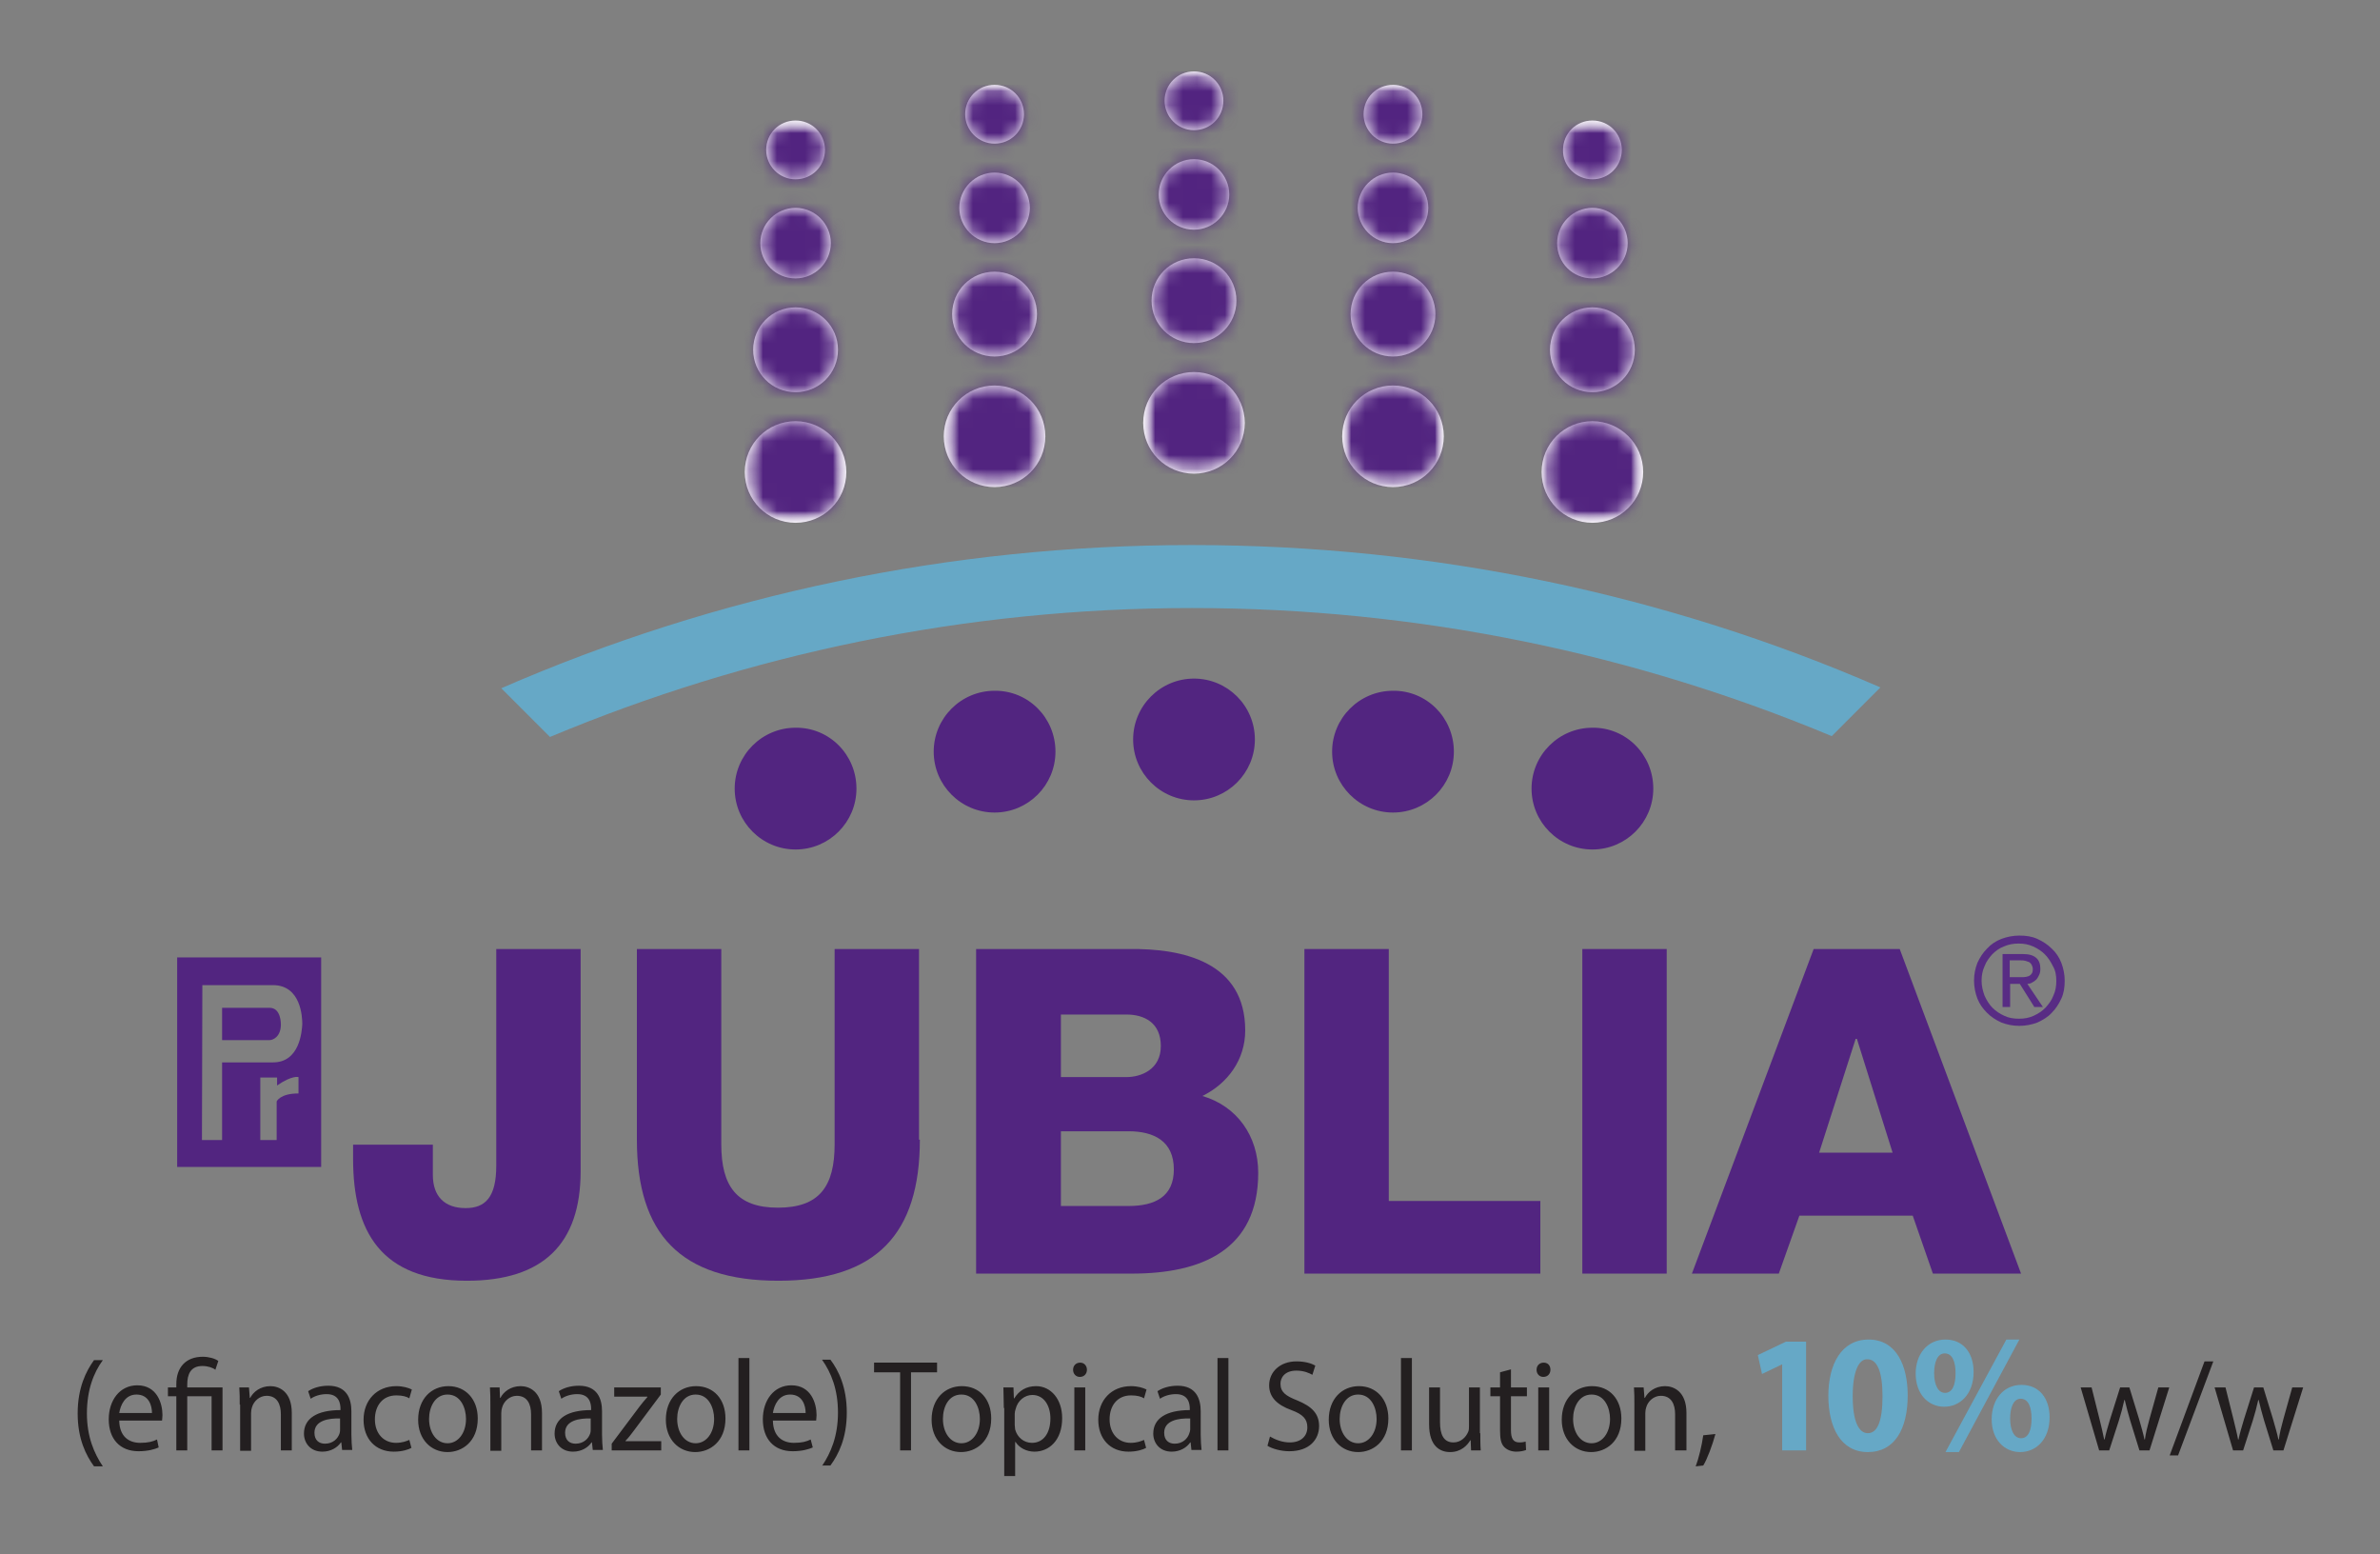
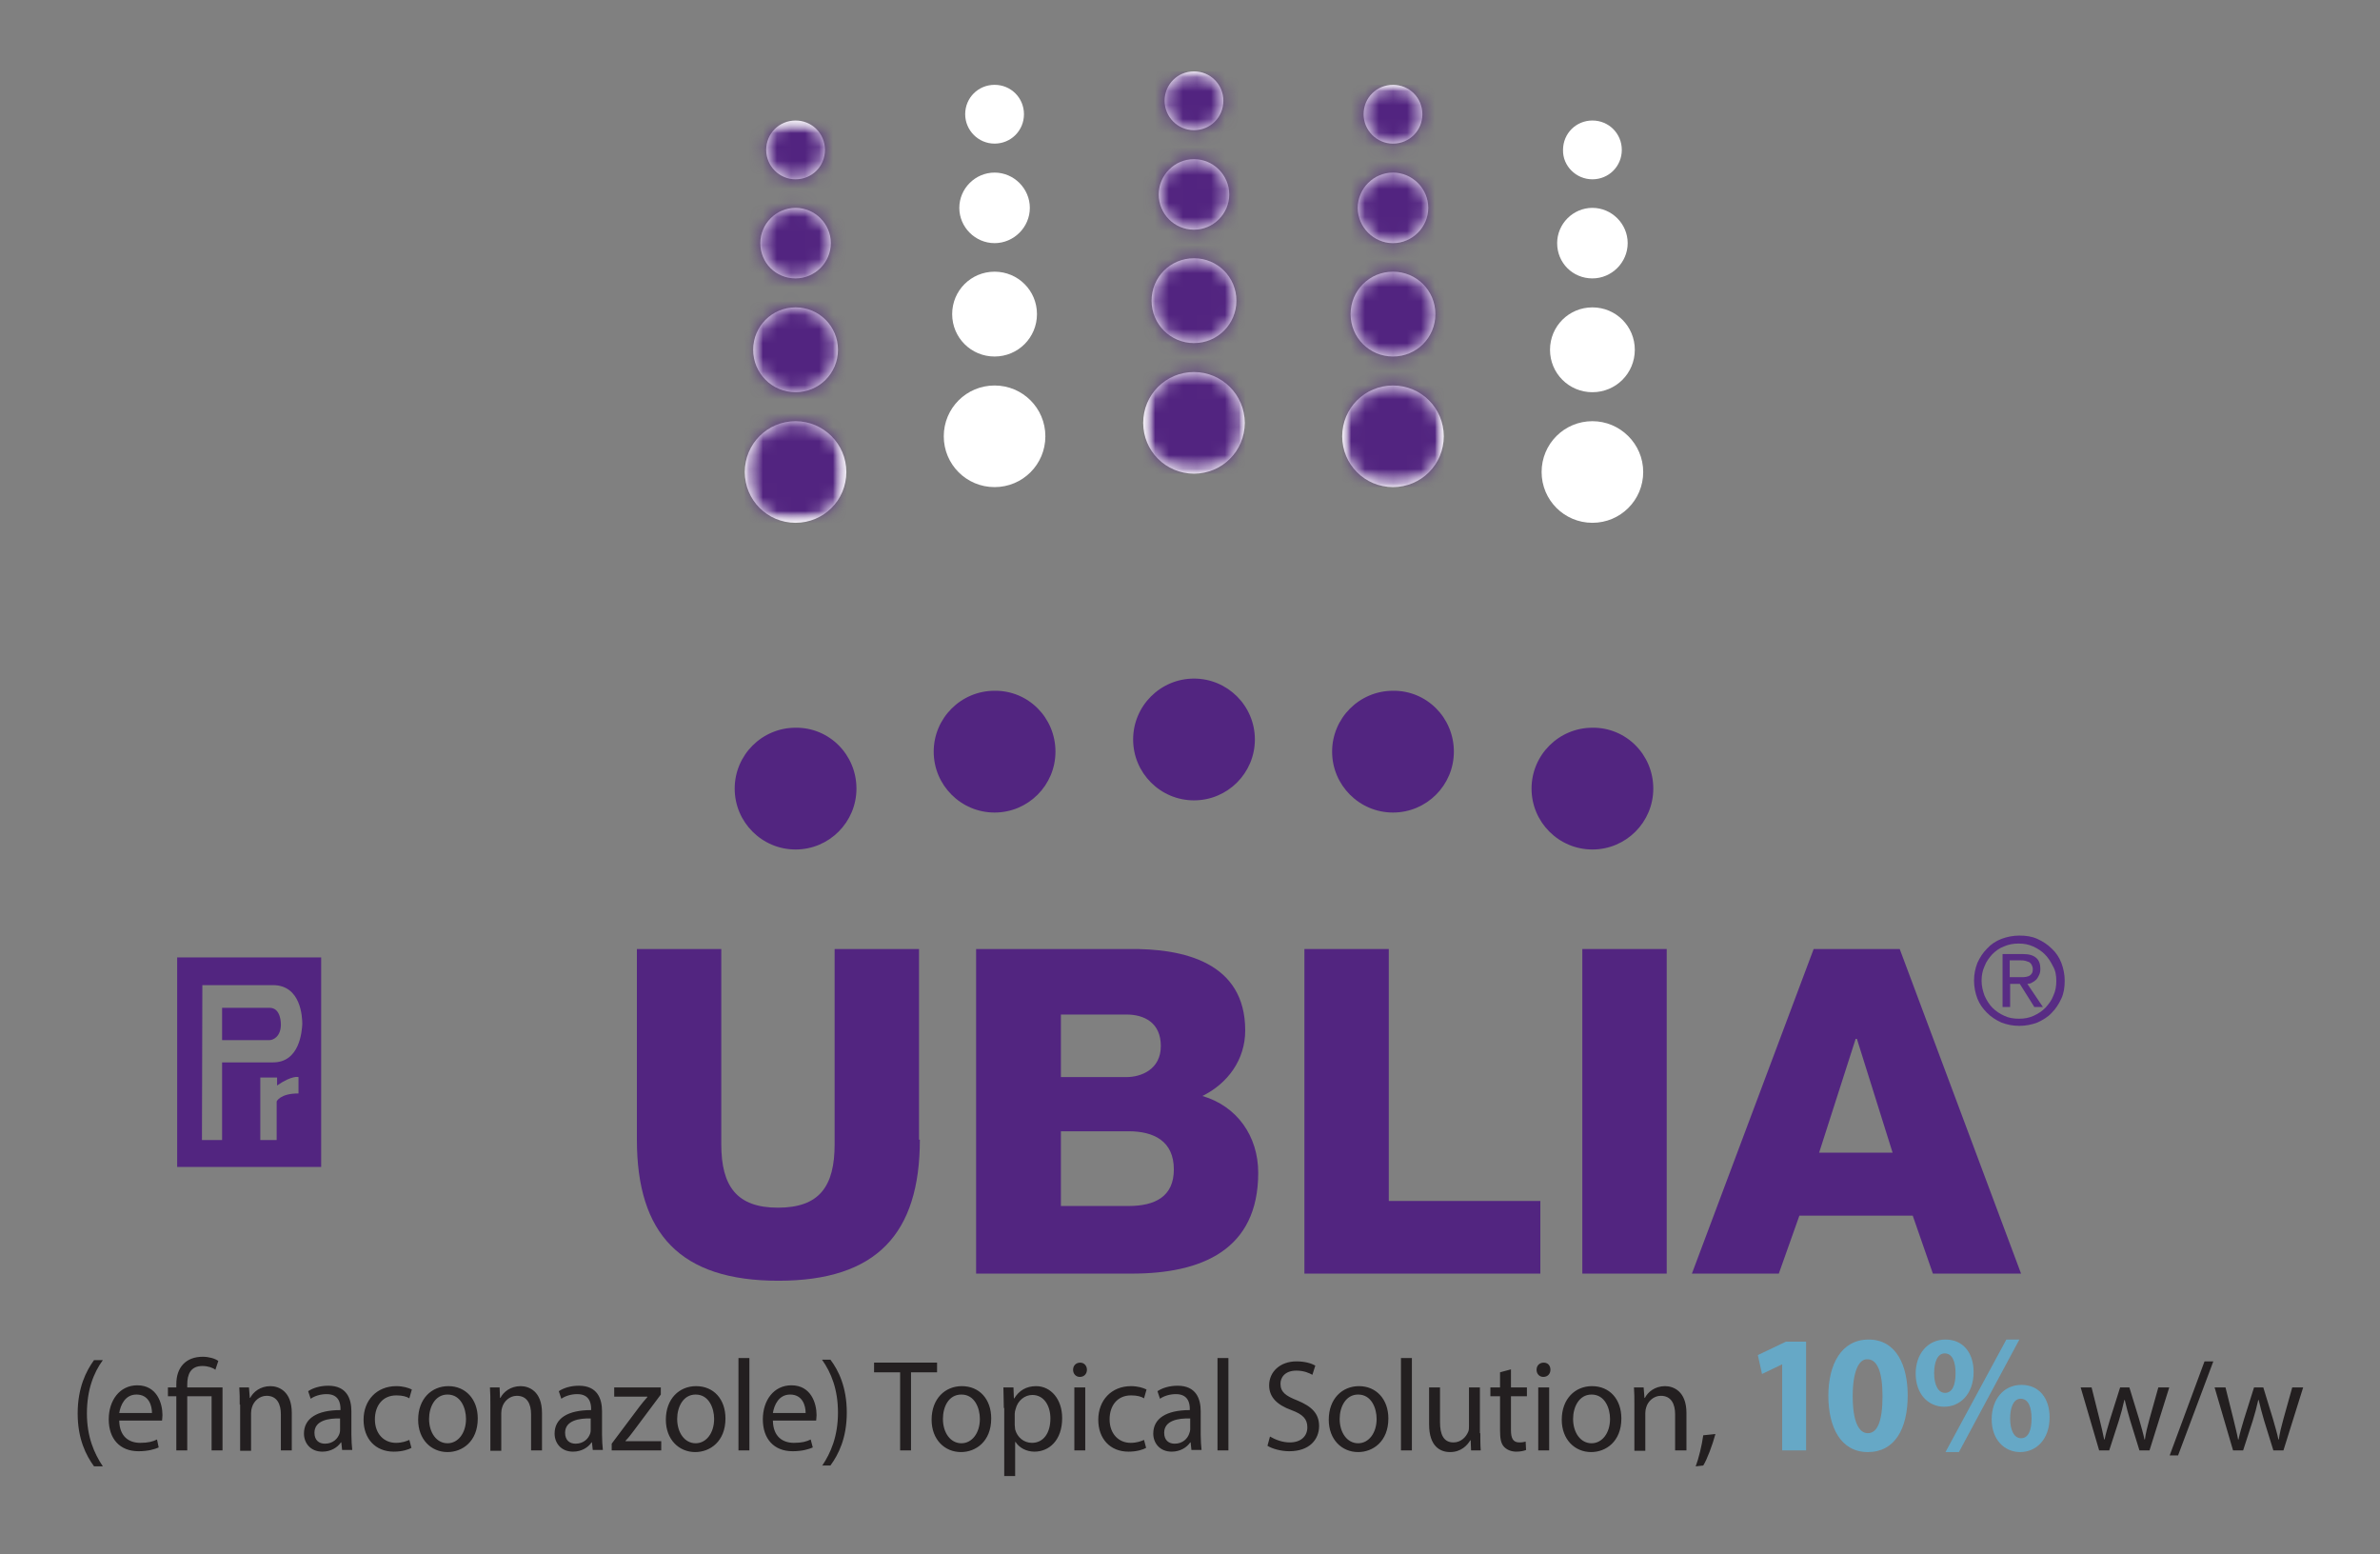
<svg xmlns="http://www.w3.org/2000/svg" width="170" height="111" viewBox="0 0 170 111" fill="none">
  <rect x="0" y="0" width="170" height="111" fill="#808080" stroke="none" />
  <path d="M147.239 68.762C147.089 68.372 146.85 68.012 146.55 67.742C146.25 67.442 145.92 67.232 145.53 67.052C145.14 66.873 144.72 66.812 144.241 66.812C143.791 66.812 143.341 66.903 142.951 67.052C142.561 67.202 142.201 67.442 141.932 67.742C141.632 68.042 141.422 68.372 141.242 68.762C141.092 69.151 141.002 69.571 141.002 70.021C141.002 70.471 141.092 70.921 141.242 71.311C141.392 71.701 141.632 72.03 141.932 72.33C142.231 72.63 142.561 72.84 142.951 73.02C143.341 73.17 143.761 73.26 144.241 73.26C144.69 73.26 145.14 73.17 145.53 73.02C145.92 72.84 146.28 72.63 146.55 72.33C146.85 72.03 147.059 71.701 147.239 71.311C147.419 70.921 147.479 70.501 147.479 70.021C147.479 69.601 147.389 69.151 147.239 68.762ZM146.88 70.051C146.88 70.441 146.82 70.771 146.67 71.101C146.55 71.431 146.34 71.701 146.1 71.97C145.86 72.21 145.59 72.39 145.26 72.54C144.93 72.69 144.6 72.75 144.211 72.75C143.821 72.75 143.461 72.69 143.161 72.54C142.831 72.39 142.561 72.21 142.321 71.97C142.082 71.731 141.902 71.431 141.752 71.101C141.632 70.771 141.542 70.411 141.542 70.051C141.542 69.661 141.602 69.332 141.752 69.002C141.872 68.672 142.082 68.402 142.291 68.162C142.531 67.922 142.801 67.712 143.131 67.592C143.461 67.442 143.821 67.382 144.181 67.382C144.57 67.382 144.9 67.442 145.23 67.592C145.56 67.742 145.83 67.922 146.07 68.162C146.31 68.402 146.49 68.702 146.64 69.002C146.82 69.302 146.88 69.661 146.88 70.051Z" fill="#582C84" />
  <path d="M145.14 70.171C145.26 70.111 145.35 70.051 145.44 69.961C145.53 69.871 145.59 69.751 145.65 69.631C145.71 69.511 145.74 69.361 145.74 69.181C145.74 68.852 145.65 68.582 145.44 68.402C145.23 68.222 144.93 68.132 144.51 68.132H143.041V71.91H143.581V70.261H144.271L145.29 71.88V71.91H145.92L144.81 70.261C144.93 70.261 145.05 70.231 145.14 70.171ZM145.2 69.211C145.2 69.361 145.17 69.481 145.11 69.541C145.05 69.631 144.96 69.691 144.87 69.721C144.78 69.751 144.66 69.781 144.54 69.781C144.42 69.781 144.271 69.781 144.121 69.781H143.551V68.582H144.33C144.45 68.582 144.54 68.582 144.66 68.612C144.75 68.642 144.84 68.672 144.93 68.702C145.02 68.762 145.08 68.822 145.11 68.882C145.17 69.001 145.2 69.091 145.2 69.211Z" fill="#582C84" />
  <path d="M56.827 19.882C58.206 19.882 59.346 18.742 59.346 17.363C59.346 15.983 58.206 14.844 56.827 14.844C55.447 14.844 54.308 15.983 54.308 17.363C54.308 18.772 55.417 19.882 56.827 19.882ZM56.827 12.805C57.996 12.805 58.926 11.875 58.926 10.706C58.926 9.536 57.996 8.606 56.827 8.606C55.657 8.606 54.728 9.536 54.728 10.706C54.728 11.845 55.657 12.805 56.827 12.805ZM56.827 28.009C58.506 28.009 59.855 26.659 59.855 24.98C59.855 23.3 58.506 21.951 56.827 21.951C55.147 21.951 53.798 23.3 53.798 24.98C53.798 26.659 55.147 28.009 56.827 28.009ZM56.827 30.078C54.818 30.078 53.198 31.697 53.198 33.706C53.198 35.715 54.818 37.335 56.827 37.335C58.836 37.335 60.455 35.715 60.455 33.706C60.455 31.697 58.806 30.078 56.827 30.078Z" fill="white" />
  <path d="M71.041 10.256C72.21 10.256 73.14 9.326 73.14 8.157C73.14 6.987 72.21 6.058 71.041 6.058C69.871 6.058 68.942 6.987 68.942 8.157C68.942 9.296 69.871 10.256 71.041 10.256ZM71.041 17.363C72.42 17.363 73.56 16.223 73.56 14.844C73.56 13.465 72.42 12.325 71.041 12.325C69.661 12.325 68.522 13.465 68.522 14.844C68.522 16.223 69.661 17.363 71.041 17.363ZM71.041 27.529C69.031 27.529 67.412 29.148 67.412 31.157C67.412 33.166 69.031 34.786 71.041 34.786C73.05 34.786 74.669 33.166 74.669 31.157C74.669 29.148 73.05 27.529 71.041 27.529ZM71.041 25.46C72.72 25.46 74.069 24.11 74.069 22.431C74.069 20.752 72.72 19.402 71.041 19.402C69.361 19.402 68.012 20.752 68.012 22.431C68.012 24.11 69.361 25.46 71.041 25.46Z" fill="white" />
  <path d="M85.285 9.296C86.454 9.296 87.384 8.367 87.384 7.197C87.384 6.028 86.454 5.098 85.285 5.098C84.115 5.098 83.186 6.028 83.186 7.197C83.186 8.337 84.115 9.296 85.285 9.296ZM85.285 16.403C86.664 16.403 87.804 15.264 87.804 13.884C87.804 12.505 86.664 11.365 85.285 11.365C83.905 11.365 82.766 12.505 82.766 13.884C82.766 15.264 83.875 16.403 85.285 16.403ZM85.285 24.5C86.964 24.5 88.314 23.151 88.314 21.471C88.314 19.792 86.964 18.442 85.285 18.442C83.605 18.442 82.256 19.792 82.256 21.471C82.256 23.151 83.605 24.5 85.285 24.5ZM85.285 26.569C83.276 26.569 81.656 28.188 81.656 30.198C81.656 32.207 83.276 33.826 85.285 33.826C87.294 33.826 88.913 32.207 88.913 30.198C88.913 28.188 87.264 26.569 85.285 26.569Z" fill="white" />
  <path d="M99.5 10.256C100.669 10.256 101.599 9.326 101.599 8.157C101.599 6.987 100.669 6.058 99.5 6.058C98.33 6.058 97.4 6.987 97.4 8.157C97.4 9.296 98.33 10.256 99.5 10.256ZM99.5 17.363C100.879 17.363 102.019 16.223 102.019 14.844C102.019 13.465 100.879 12.325 99.5 12.325C98.12 12.325 96.981 13.465 96.981 14.844C96.981 16.223 98.12 17.363 99.5 17.363ZM99.5 25.46C101.179 25.46 102.528 24.11 102.528 22.431C102.528 20.752 101.179 19.402 99.5 19.402C97.82 19.402 96.471 20.752 96.471 22.431C96.471 24.11 97.82 25.46 99.5 25.46ZM99.5 27.529C97.49 27.529 95.871 29.148 95.871 31.157C95.871 33.166 97.49 34.786 99.5 34.786C101.509 34.786 103.128 33.166 103.128 31.157C103.128 29.148 101.509 27.529 99.5 27.529Z" fill="white" />
  <path d="M113.744 12.805C114.913 12.805 115.843 11.875 115.843 10.706C115.843 9.536 114.913 8.606 113.744 8.606C112.574 8.606 111.645 9.536 111.645 10.706C111.615 11.845 112.574 12.805 113.744 12.805ZM113.744 19.882C115.123 19.882 116.263 18.742 116.263 17.363C116.263 15.983 115.123 14.844 113.744 14.844C112.364 14.844 111.225 15.983 111.225 17.363C111.225 18.772 112.334 19.882 113.744 19.882ZM113.744 28.009C115.423 28.009 116.772 26.659 116.772 24.98C116.772 23.3 115.423 21.951 113.744 21.951C112.064 21.951 110.715 23.3 110.715 24.98C110.715 26.659 112.064 28.009 113.744 28.009ZM113.744 30.078C111.735 30.078 110.115 31.697 110.115 33.706C110.115 35.715 111.735 37.335 113.744 37.335C115.753 37.335 117.372 35.715 117.372 33.706C117.372 31.697 115.723 30.078 113.744 30.078Z" fill="white" />
  <mask id="mask0_407_7873" style="mask-type:luminance" maskUnits="userSpaceOnUse" x="53" y="8" width="8" height="30">
    <path d="M53.198 33.706C53.198 35.715 54.818 37.335 56.827 37.335C58.836 37.335 60.455 35.715 60.455 33.706C60.455 31.697 58.836 30.078 56.827 30.078C54.818 30.078 53.198 31.697 53.198 33.706ZM53.798 24.98C53.798 26.659 55.147 28.008 56.827 28.008C58.506 28.008 59.855 26.659 59.855 24.98C59.855 23.3 58.506 21.951 56.827 21.951C55.147 21.951 53.798 23.3 53.798 24.98ZM54.308 17.363C54.308 18.742 55.447 19.882 56.827 19.882C58.206 19.882 59.346 18.742 59.346 17.363C59.346 15.983 58.206 14.844 56.827 14.844C55.417 14.844 54.308 15.983 54.308 17.363ZM54.728 10.676C54.728 11.845 55.657 12.775 56.827 12.775C57.996 12.775 58.926 11.845 58.926 10.676C58.926 9.506 57.996 8.576 56.827 8.576C55.657 8.576 54.728 9.536 54.728 10.676Z" fill="white" />
  </mask>
  <g mask="url(#mask0_407_7873)">
    <mask id="mask1_407_7873" style="mask-type:luminance" maskUnits="userSpaceOnUse" x="53" y="8" width="8" height="30">
      <path d="M60.455 8.576H53.198V37.335H60.455V8.576Z" fill="white" />
    </mask>
    <g mask="url(#mask1_407_7873)">
      <mask id="mask2_407_7873" style="mask-type:luminance" maskUnits="userSpaceOnUse" x="53" y="8" width="8" height="30">
        <path d="M60.455 8.576H53.198V37.335H60.455V8.576Z" fill="white" />
      </mask>
      <g mask="url(#mask2_407_7873)">
        <path d="M60.455 8.576H53.198V37.335H60.455V8.576Z" fill="url(#paint0_linear_407_7873)" />
      </g>
    </g>
  </g>
  <mask id="mask3_407_7873" style="mask-type:luminance" maskUnits="userSpaceOnUse" x="67" y="6" width="8" height="29">
-     <path d="M67.413 31.157C67.413 33.166 69.032 34.786 71.042 34.786C73.051 34.786 74.67 33.166 74.67 31.157C74.67 29.148 73.051 27.529 71.042 27.529C69.032 27.529 67.413 29.148 67.413 31.157ZM68.013 22.431C68.013 24.11 69.362 25.46 71.042 25.46C72.721 25.46 74.07 24.11 74.07 22.431C74.07 20.752 72.721 19.402 71.042 19.402C69.362 19.432 68.013 20.782 68.013 22.431ZM68.523 14.844C68.523 16.223 69.662 17.363 71.042 17.363C72.421 17.363 73.561 16.223 73.561 14.844C73.561 13.465 72.421 12.325 71.042 12.325C69.662 12.325 68.523 13.435 68.523 14.844ZM68.942 8.157C68.942 9.326 69.872 10.256 71.042 10.256C72.211 10.256 73.141 9.326 73.141 8.157C73.141 6.987 72.211 6.058 71.042 6.058C69.872 6.058 68.942 6.987 68.942 8.157Z" fill="white" />
-   </mask>
+     </mask>
  <g mask="url(#mask3_407_7873)">
    <mask id="mask4_407_7873" style="mask-type:luminance" maskUnits="userSpaceOnUse" x="67" y="6" width="8" height="29">
      <path d="M74.67 6.058H67.413V34.786H74.67V6.058Z" fill="white" />
    </mask>
    <g mask="url(#mask4_407_7873)">
      <mask id="mask5_407_7873" style="mask-type:luminance" maskUnits="userSpaceOnUse" x="67" y="6" width="8" height="29">
        <path d="M74.67 6.058H67.413V34.786H74.67V6.058Z" fill="white" />
      </mask>
      <g mask="url(#mask5_407_7873)">
-         <path d="M74.67 6.058H67.413V34.786H74.67V6.058Z" fill="url(#paint1_linear_407_7873)" />
-       </g>
+         </g>
    </g>
  </g>
  <mask id="mask6_407_7873" style="mask-type:luminance" maskUnits="userSpaceOnUse" x="81" y="5" width="8" height="29">
    <path d="M81.657 30.198C81.657 32.207 83.277 33.826 85.286 33.826C87.295 33.826 88.914 32.207 88.914 30.198C88.914 28.188 87.295 26.569 85.286 26.569C83.277 26.569 81.657 28.188 81.657 30.198ZM82.257 21.471C82.257 23.151 83.606 24.5 85.286 24.5C86.965 24.5 88.314 23.151 88.314 21.471C88.314 19.792 86.965 18.442 85.286 18.442C83.606 18.472 82.257 19.822 82.257 21.471ZM82.767 13.884C82.767 15.264 83.906 16.403 85.286 16.403C86.665 16.403 87.805 15.264 87.805 13.884C87.805 12.505 86.665 11.365 85.286 11.365C83.876 11.365 82.767 12.475 82.767 13.884ZM83.187 7.197C83.187 8.367 84.116 9.296 85.286 9.296C86.455 9.296 87.385 8.367 87.385 7.197C87.385 6.028 86.455 5.098 85.286 5.098C84.116 5.098 83.187 6.028 83.187 7.197Z" fill="white" />
  </mask>
  <g mask="url(#mask6_407_7873)">
    <mask id="mask7_407_7873" style="mask-type:luminance" maskUnits="userSpaceOnUse" x="81" y="5" width="8" height="29">
      <path d="M88.914 5.098H81.657V33.826H88.914V5.098Z" fill="white" />
    </mask>
    <g mask="url(#mask7_407_7873)">
      <mask id="mask8_407_7873" style="mask-type:luminance" maskUnits="userSpaceOnUse" x="81" y="5" width="8" height="29">
        <path d="M88.914 5.098H81.657V33.826H88.914V5.098Z" fill="white" />
      </mask>
      <g mask="url(#mask8_407_7873)">
        <path d="M88.914 5.098H81.657V33.826H88.914V5.098Z" fill="url(#paint2_linear_407_7873)" />
      </g>
    </g>
  </g>
  <mask id="mask9_407_7873" style="mask-type:luminance" maskUnits="userSpaceOnUse" x="95" y="6" width="9" height="29">
    <path d="M95.871 31.157C95.871 33.166 97.49 34.786 99.5 34.786C101.509 34.786 103.128 33.166 103.128 31.157C103.128 29.148 101.509 27.529 99.5 27.529C97.49 27.529 95.871 29.148 95.871 31.157ZM96.471 22.431C96.471 24.11 97.82 25.46 99.5 25.46C101.179 25.46 102.528 24.11 102.528 22.431C102.528 20.752 101.179 19.402 99.5 19.402C97.82 19.432 96.471 20.782 96.471 22.431ZM96.981 14.844C96.981 16.223 98.12 17.363 99.5 17.363C100.879 17.363 102.019 16.223 102.019 14.844C102.019 13.465 100.879 12.325 99.5 12.325C98.12 12.325 96.981 13.435 96.981 14.844ZM97.4 8.157C97.4 9.326 98.33 10.256 99.5 10.256C100.669 10.256 101.599 9.326 101.599 8.157C101.599 6.987 100.669 6.058 99.5 6.058C98.33 6.058 97.4 6.987 97.4 8.157Z" fill="white" />
  </mask>
  <g mask="url(#mask9_407_7873)">
    <mask id="mask10_407_7873" style="mask-type:luminance" maskUnits="userSpaceOnUse" x="95" y="6" width="9" height="29">
      <path d="M103.128 6.058H95.871V34.786H103.128V6.058Z" fill="white" />
    </mask>
    <g mask="url(#mask10_407_7873)">
      <mask id="mask11_407_7873" style="mask-type:luminance" maskUnits="userSpaceOnUse" x="95" y="6" width="9" height="29">
        <path d="M103.128 6.058H95.871V34.786H103.128V6.058Z" fill="white" />
      </mask>
      <g mask="url(#mask11_407_7873)">
        <path d="M103.128 6.058H95.871V34.786H103.128V6.058Z" fill="url(#paint3_linear_407_7873)" />
      </g>
    </g>
  </g>
  <mask id="mask12_407_7873" style="mask-type:luminance" maskUnits="userSpaceOnUse" x="110" y="8" width="8" height="30">
    <path d="M110.115 33.706C110.115 35.715 111.735 37.335 113.744 37.335C115.753 37.335 117.372 35.715 117.372 33.706C117.372 31.697 115.753 30.078 113.744 30.078C111.735 30.078 110.115 31.697 110.115 33.706ZM110.715 24.98C110.715 26.659 112.064 28.008 113.744 28.008C115.423 28.008 116.772 26.659 116.772 24.98C116.772 23.3 115.423 21.951 113.744 21.951C112.064 21.951 110.715 23.3 110.715 24.98ZM111.225 17.363C111.225 18.742 112.364 19.882 113.744 19.882C115.123 19.882 116.263 18.742 116.263 17.363C116.263 15.983 115.123 14.844 113.744 14.844C112.334 14.844 111.225 15.983 111.225 17.363ZM111.615 10.676C111.615 11.845 112.544 12.775 113.714 12.775C114.883 12.775 115.813 11.845 115.813 10.676C115.813 9.506 114.883 8.576 113.714 8.576C112.574 8.576 111.615 9.536 111.615 10.676Z" fill="white" />
  </mask>
  <g mask="url(#mask12_407_7873)">
    <mask id="mask13_407_7873" style="mask-type:luminance" maskUnits="userSpaceOnUse" x="110" y="8" width="8" height="30">
-       <path d="M117.372 8.576H110.115V37.335H117.372V8.576Z" fill="white" />
-     </mask>
+       </mask>
    <g mask="url(#mask13_407_7873)">
      <mask id="mask14_407_7873" style="mask-type:luminance" maskUnits="userSpaceOnUse" x="110" y="8" width="8" height="30">
        <path d="M117.372 8.576H110.115V37.335H117.372V8.576Z" fill="white" />
      </mask>
      <g mask="url(#mask14_407_7873)">
        <path d="M117.372 8.576H110.115V37.335H117.372V8.576Z" fill="url(#paint4_linear_407_7873)" />
      </g>
    </g>
  </g>
  <path d="M61.175 56.317C61.175 58.716 59.226 60.665 56.827 60.665C54.428 60.665 52.478 58.716 52.478 56.317C52.478 53.918 54.428 51.969 56.827 51.969C59.226 51.939 61.175 53.888 61.175 56.317Z" fill="#522580" />
  <path d="M75.39 53.678C75.39 56.077 73.441 58.026 71.042 58.026C68.643 58.026 66.693 56.077 66.693 53.678C66.693 51.279 68.643 49.33 71.042 49.33C73.441 49.3 75.39 51.249 75.39 53.678Z" fill="#522580" />
  <path d="M89.634 52.808C89.634 55.207 87.685 57.156 85.286 57.156C82.887 57.156 80.938 55.207 80.938 52.808C80.938 50.409 82.887 48.46 85.286 48.46C87.685 48.46 89.634 50.409 89.634 52.808Z" fill="#522580" />
  <path d="M103.848 53.678C103.848 56.077 101.899 58.026 99.5 58.026C97.101 58.026 95.151 56.077 95.151 53.678C95.151 51.279 97.101 49.33 99.5 49.33C101.899 49.3 103.848 51.249 103.848 53.678Z" fill="#522580" />
  <path d="M118.092 56.317C118.092 58.716 116.143 60.665 113.744 60.665C111.345 60.665 109.396 58.716 109.396 56.317C109.396 53.918 111.345 51.969 113.744 51.969C116.143 51.939 118.092 53.888 118.092 56.317Z" fill="#522580" />
  <path d="M19.253 71.97H17.663H15.864V74.279H19.253C19.493 74.279 20.062 74.039 20.062 73.17C20.062 73.14 20.093 71.97 19.253 71.97Z" fill="#522580" />
  <path d="M12.655 83.336H22.941V68.372H12.655V83.336ZM21.292 78.088C20.002 78.088 19.762 78.658 19.762 78.658V81.416H18.593V76.948H19.792V77.518C20.872 76.768 21.322 76.918 21.322 76.918V78.088H21.292ZM19.462 75.869H15.864V81.416H14.425L14.454 70.351H17.693H19.492C21.502 70.351 21.592 72.63 21.592 73.14C21.562 73.65 21.412 75.899 19.462 75.869Z" fill="#522580" />
-   <path d="M85.135 38.924C67.862 38.924 51.159 42.463 35.806 49.15L39.284 52.628C53.408 46.721 68.882 43.422 85.135 43.422C101.329 43.422 116.772 46.691 130.837 52.569L134.315 49.09C119.021 42.433 102.348 38.924 85.135 38.924Z" fill="#66A8C6" />
-   <path d="M41.474 83.635C41.474 88.823 38.805 91.462 33.347 91.462C27.2 91.462 25.221 87.924 25.221 82.766V81.746H30.918V83.905C30.918 85.435 31.758 86.274 33.257 86.274C34.667 86.274 35.447 85.495 35.447 83.246V67.772H41.474V83.635Z" fill="#522580" />
  <path d="M65.704 81.386C65.704 88.104 62.615 91.462 55.598 91.462C48.581 91.462 45.492 88.104 45.492 81.386V67.772H51.52V81.716C51.52 84.715 52.629 86.244 55.568 86.244C58.537 86.244 59.616 84.715 59.616 81.716V67.772H65.644V81.386H65.704Z" fill="#522580" />
  <path d="M69.722 67.772H80.577C84.566 67.712 88.944 68.732 88.944 73.59C88.944 75.659 87.714 77.368 85.885 78.268C88.344 78.987 89.873 81.117 89.873 83.755C89.873 89.273 85.825 90.952 80.847 90.952H69.722V67.772ZM75.779 76.918H80.457C81.507 76.918 82.916 76.378 82.916 74.699C82.916 73.02 81.717 72.45 80.457 72.45H75.779V76.918ZM75.779 86.124H80.607C82.526 86.124 83.846 85.435 83.846 83.516C83.846 81.476 82.406 80.787 80.607 80.787H75.779V86.124Z" fill="#522580" />
  <path d="M93.172 67.772H99.199V85.765H110.025V90.952H93.172V67.772Z" fill="#522580" />
  <path d="M119.051 67.772H113.023V90.952H119.051V67.772Z" fill="#522580" />
  <path d="M129.547 67.772H135.694L144.361 90.952H138.063L136.624 86.814H128.527L127.058 90.952H120.851L129.547 67.772ZM129.937 82.316H135.185L132.636 74.189H132.546L129.937 82.316Z" fill="#522580" />
  <path d="M7.347 97.13C6.687 98.03 6.208 99.259 6.208 100.938C6.208 102.588 6.717 103.787 7.347 104.717H6.717C6.148 103.937 5.548 102.768 5.548 100.938C5.548 99.109 6.148 97.91 6.717 97.13H7.347ZM8.517 101.478C8.547 102.588 9.206 103.038 10.016 103.038C10.586 103.038 10.916 102.948 11.216 102.798L11.335 103.367C11.066 103.487 10.586 103.637 9.896 103.637C8.547 103.637 7.767 102.738 7.767 101.358C7.767 100.009 8.547 98.929 9.806 98.929C11.216 98.929 11.605 100.219 11.605 101.058C11.605 101.238 11.575 101.358 11.575 101.448H8.517V101.478ZM10.856 100.908C10.856 100.399 10.646 99.589 9.746 99.589C8.936 99.589 8.607 100.339 8.517 100.908H10.856ZM12.595 103.577V99.709H11.995V99.079H12.595V98.839C12.595 97.64 13.285 96.89 14.484 96.89C14.904 96.89 15.354 97.01 15.594 97.19L15.384 97.82C15.204 97.67 14.844 97.55 14.454 97.55C13.614 97.55 13.375 98.15 13.375 98.869V99.079H15.894V103.577H15.114V99.709H13.375V103.577H12.595ZM17.123 100.309C17.123 99.859 17.123 99.469 17.093 99.079H17.783L17.843 99.829H17.873C18.083 99.409 18.593 98.989 19.312 98.989C19.912 98.989 20.842 99.349 20.842 100.908V103.577H20.062V100.998C20.062 100.279 19.792 99.679 19.042 99.679C18.532 99.679 18.113 100.069 17.993 100.519C17.963 100.609 17.933 100.759 17.933 100.908V103.607H17.153V100.309H17.123ZM24.44 103.577L24.38 103.008H24.35C24.11 103.367 23.63 103.667 23.031 103.667C22.161 103.667 21.711 103.038 21.711 102.378C21.711 101.298 22.641 100.699 24.32 100.699V100.609C24.32 100.249 24.23 99.559 23.331 99.559C22.911 99.559 22.491 99.679 22.191 99.889L22.011 99.349C22.371 99.109 22.881 98.959 23.451 98.959C24.77 98.959 25.1 99.889 25.1 100.789V102.468C25.1 102.858 25.13 103.248 25.16 103.547H24.44V103.577ZM24.32 101.298C23.451 101.268 22.461 101.448 22.461 102.318C22.461 102.858 22.791 103.098 23.211 103.098C23.78 103.098 24.14 102.738 24.26 102.348C24.29 102.258 24.29 102.168 24.29 102.078V101.298H24.32ZM29.388 103.397C29.178 103.517 28.728 103.667 28.129 103.667C26.809 103.667 25.969 102.738 25.969 101.388C25.969 100.009 26.899 98.989 28.308 98.989C28.788 98.989 29.178 99.109 29.418 99.229L29.238 99.859C29.058 99.739 28.758 99.649 28.308 99.649C27.319 99.649 26.779 100.399 26.779 101.358C26.779 102.408 27.439 103.038 28.279 103.038C28.728 103.038 29.028 102.918 29.238 102.828L29.388 103.397ZM34.126 101.298C34.126 102.948 33.017 103.697 31.967 103.697C30.797 103.697 29.868 102.798 29.868 101.388C29.868 99.889 30.827 98.989 32.027 98.989C33.256 98.989 34.126 99.919 34.126 101.298ZM30.648 101.328C30.648 102.318 31.187 103.068 31.967 103.068C32.717 103.068 33.286 102.348 33.286 101.328C33.286 100.579 32.927 99.589 31.967 99.589C31.067 99.589 30.648 100.489 30.648 101.328ZM35.026 100.309C35.026 99.859 35.026 99.469 34.996 99.079H35.685L35.715 99.829H35.745C35.955 99.409 36.465 98.989 37.185 98.989C37.785 98.989 38.714 99.349 38.714 100.908V103.577H37.934V100.998C37.934 100.279 37.665 99.679 36.915 99.679C36.405 99.679 35.985 100.069 35.865 100.519C35.835 100.609 35.805 100.759 35.805 100.908V103.607H35.026V100.309ZM42.343 103.577L42.283 103.008H42.253C42.013 103.367 41.533 103.667 40.933 103.667C40.064 103.667 39.614 103.038 39.614 102.378C39.614 101.298 40.543 100.699 42.223 100.699V100.609C42.223 100.249 42.133 99.559 41.233 99.559C40.813 99.559 40.394 99.679 40.094 99.889L39.914 99.349C40.274 99.109 40.783 98.959 41.353 98.959C42.673 98.959 43.002 99.889 43.002 100.789V102.468C43.002 102.858 43.032 103.248 43.062 103.547H42.343V103.577ZM42.223 101.298C41.353 101.268 40.364 101.448 40.364 102.318C40.364 102.858 40.693 103.098 41.113 103.098C41.683 103.098 42.043 102.738 42.163 102.348C42.193 102.258 42.193 102.168 42.193 102.078V101.298H42.223ZM43.692 103.098L45.671 100.459C45.851 100.219 46.031 100.009 46.241 99.769V99.739H43.872V99.079H47.201V99.589L45.252 102.198C45.072 102.438 44.892 102.678 44.682 102.888V102.918H47.231V103.577H43.692V103.098ZM51.819 101.298C51.819 102.948 50.709 103.697 49.66 103.697C48.49 103.697 47.561 102.798 47.561 101.388C47.561 99.889 48.52 98.989 49.72 98.989C50.979 98.989 51.819 99.919 51.819 101.298ZM48.37 101.328C48.37 102.318 48.91 103.068 49.69 103.068C50.439 103.068 51.009 102.348 51.009 101.328C51.009 100.579 50.649 99.589 49.69 99.589C48.79 99.589 48.37 100.489 48.37 101.328ZM52.748 96.98H53.528V103.577H52.748V96.98ZM55.207 101.478C55.237 102.588 55.897 103.038 56.707 103.038C57.277 103.038 57.606 102.948 57.906 102.798L58.056 103.367C57.786 103.487 57.306 103.637 56.617 103.637C55.267 103.637 54.488 102.738 54.488 101.358C54.488 100.009 55.267 98.929 56.527 98.929C57.936 98.929 58.326 100.219 58.326 101.058C58.326 101.238 58.296 101.358 58.296 101.448H55.207V101.478ZM57.546 100.908C57.546 100.399 57.337 99.589 56.437 99.589C55.627 99.589 55.297 100.339 55.207 100.908H57.546ZM58.716 104.687C59.346 103.757 59.855 102.558 59.855 100.878C59.855 99.229 59.376 98.03 58.716 97.1H59.316C59.886 97.85 60.485 99.049 60.485 100.878C60.485 102.708 59.886 103.877 59.316 104.657H58.716V104.687ZM64.294 98H62.434V97.31H66.933V98H65.073V103.577H64.294V98ZM70.801 101.298C70.801 102.948 69.691 103.697 68.642 103.697C67.472 103.697 66.543 102.798 66.543 101.388C66.543 99.889 67.502 98.989 68.702 98.989C69.961 98.989 70.801 99.919 70.801 101.298ZM67.352 101.328C67.352 102.318 67.892 103.068 68.672 103.068C69.421 103.068 69.991 102.348 69.991 101.328C69.991 100.579 69.632 99.589 68.672 99.589C67.742 99.589 67.352 100.489 67.352 101.328ZM71.701 100.549C71.701 99.979 71.671 99.499 71.671 99.079H72.39L72.42 99.859H72.45C72.78 99.319 73.29 98.989 74.01 98.989C75.059 98.989 75.869 99.919 75.869 101.268C75.869 102.888 74.909 103.667 73.89 103.667C73.32 103.667 72.81 103.397 72.54 102.978H72.51V105.407H71.731V100.549H71.701ZM72.48 101.748C72.48 101.868 72.51 101.988 72.51 102.078C72.66 102.648 73.14 103.038 73.71 103.038C74.549 103.038 75.029 102.318 75.029 101.298C75.029 100.399 74.579 99.619 73.74 99.619C73.2 99.619 72.69 100.009 72.54 100.639C72.51 100.729 72.48 100.849 72.48 100.968V101.748ZM77.638 97.82C77.638 98.09 77.458 98.329 77.128 98.329C76.859 98.329 76.649 98.12 76.649 97.82C76.649 97.52 76.859 97.31 77.158 97.31C77.428 97.31 77.638 97.52 77.638 97.82ZM76.739 99.079H77.518V103.577H76.739V99.079ZM81.866 103.397C81.656 103.517 81.207 103.667 80.607 103.667C79.287 103.667 78.448 102.738 78.448 101.388C78.448 100.009 79.377 98.989 80.787 98.989C81.267 98.989 81.656 99.109 81.896 99.229L81.716 99.859C81.537 99.739 81.237 99.649 80.787 99.649C79.797 99.649 79.257 100.399 79.257 101.358C79.257 102.408 79.917 103.038 80.757 103.038C81.207 103.038 81.507 102.918 81.716 102.828L81.866 103.397ZM85.105 103.577L85.045 103.008H85.015C84.775 103.367 84.295 103.667 83.696 103.667C82.826 103.667 82.376 103.038 82.376 102.378C82.376 101.298 83.306 100.699 84.985 100.699V100.609C84.985 100.249 84.895 99.559 83.996 99.559C83.576 99.559 83.156 99.679 82.856 99.889L82.676 99.349C83.036 99.109 83.546 98.959 84.115 98.959C85.435 98.959 85.765 99.889 85.765 100.789V102.468C85.765 102.858 85.795 103.248 85.825 103.547H85.105V103.577ZM85.015 101.298C84.145 101.268 83.156 101.448 83.156 102.318C83.156 102.858 83.486 103.098 83.906 103.098C84.475 103.098 84.835 102.738 84.955 102.348C84.985 102.258 85.015 102.168 85.015 102.078V101.298ZM86.964 96.98H87.744V103.577H86.964V96.98ZM90.713 102.588C91.073 102.798 91.582 103.008 92.122 103.008C92.932 103.008 93.382 102.558 93.382 101.928C93.382 101.328 93.052 100.998 92.242 100.699C91.253 100.339 90.653 99.799 90.653 98.929C90.653 97.97 91.433 97.22 92.602 97.22C93.232 97.22 93.682 97.37 93.951 97.52L93.742 98.18C93.532 98.06 93.142 97.88 92.602 97.88C91.762 97.88 91.463 98.389 91.463 98.809C91.463 99.409 91.822 99.679 92.662 100.009C93.682 100.429 94.221 100.938 94.221 101.838C94.221 102.798 93.532 103.637 92.092 103.637C91.493 103.637 90.863 103.457 90.533 103.248L90.713 102.588ZM99.169 101.298C99.169 102.948 98.06 103.697 97.01 103.697C95.841 103.697 94.911 102.798 94.911 101.388C94.911 99.889 95.871 98.989 97.07 98.989C98.3 98.989 99.169 99.919 99.169 101.298ZM95.691 101.328C95.691 102.318 96.231 103.068 97.01 103.068C97.76 103.068 98.33 102.348 98.33 101.328C98.33 100.579 97.97 99.589 97.01 99.589C96.111 99.589 95.691 100.489 95.691 101.328ZM100.069 96.98H100.849V103.577H100.069V96.98ZM105.737 102.348C105.737 102.798 105.737 103.218 105.767 103.577H105.077L105.047 102.858H105.017C104.807 103.218 104.357 103.697 103.577 103.697C102.888 103.697 102.078 103.307 102.078 101.718V99.079H102.858V101.568C102.858 102.408 103.098 103.008 103.817 103.008C104.357 103.008 104.717 102.618 104.867 102.258C104.927 102.138 104.927 101.988 104.927 101.838V99.079H105.707V102.348H105.737ZM107.926 97.79V99.079H109.065V99.709H107.926V102.138C107.926 102.708 108.076 103.008 108.525 103.008C108.735 103.008 108.885 102.978 108.975 102.948L109.005 103.547C108.855 103.607 108.615 103.667 108.316 103.667C107.956 103.667 107.656 103.547 107.446 103.337C107.206 103.098 107.146 102.708 107.146 102.168V99.709H106.456V99.079H107.146V98L107.926 97.79ZM110.745 97.82C110.745 98.09 110.565 98.329 110.235 98.329C109.965 98.329 109.755 98.12 109.755 97.82C109.755 97.52 109.965 97.31 110.265 97.31C110.565 97.31 110.745 97.52 110.745 97.82ZM109.875 99.079H110.655V103.577H109.875V99.079ZM115.812 101.298C115.812 102.948 114.703 103.697 113.653 103.697C112.484 103.697 111.554 102.798 111.554 101.388C111.554 99.889 112.514 98.989 113.713 98.989C114.973 98.989 115.812 99.919 115.812 101.298ZM112.364 101.328C112.364 102.318 112.904 103.068 113.683 103.068C114.433 103.068 115.003 102.348 115.003 101.328C115.003 100.579 114.643 99.589 113.683 99.589C112.784 99.589 112.364 100.489 112.364 101.328ZM116.742 100.309C116.742 99.859 116.742 99.469 116.712 99.079H117.402L117.462 99.829H117.492C117.702 99.409 118.211 98.989 118.931 98.989C119.531 98.989 120.461 99.349 120.461 100.908V103.577H119.651V100.998C119.651 100.279 119.381 99.679 118.631 99.679C118.121 99.679 117.702 100.069 117.582 100.519C117.552 100.609 117.522 100.759 117.522 100.908V103.607H116.742V100.309ZM121.12 104.717C121.33 104.177 121.57 103.188 121.66 102.498L122.53 102.408C122.32 103.188 121.93 104.237 121.66 104.657L121.12 104.717Z" fill="#231F20" />
  <path d="M127.298 97.43L125.858 98.12L125.559 96.77L127.568 95.811H129.007V103.577H127.298V97.43Z" fill="#66A8C6" />
  <path d="M136.264 99.649C136.264 102.048 135.335 103.697 133.416 103.697C131.466 103.697 130.597 101.898 130.597 99.679C130.597 97.43 131.526 95.661 133.475 95.661C135.455 95.661 136.264 97.52 136.264 99.649ZM132.336 99.709C132.336 101.478 132.756 102.348 133.416 102.348C134.105 102.348 134.465 101.478 134.465 99.709C134.465 98 134.105 97.07 133.386 97.07C132.786 97.04 132.336 97.91 132.336 99.709Z" fill="#66A8C6" />
  <path d="M138.963 95.661C140.253 95.661 140.972 96.65 140.972 97.97C140.972 99.589 139.983 100.459 138.873 100.459C137.734 100.459 136.834 99.559 136.834 98.09C136.834 96.71 137.674 95.661 138.963 95.661ZM138.903 96.65C138.393 96.65 138.153 97.28 138.153 98.06C138.153 98.869 138.423 99.469 138.933 99.469C139.443 99.469 139.683 98.929 139.683 98.06C139.683 97.28 139.473 96.65 138.903 96.65ZM138.963 103.697L143.311 95.661H144.241L139.923 103.697H138.963ZM144.391 98.899C145.68 98.899 146.4 99.889 146.4 101.208C146.4 102.828 145.41 103.697 144.301 103.697C143.161 103.697 142.262 102.798 142.262 101.358C142.262 99.949 143.101 98.899 144.391 98.899ZM144.331 99.889C143.821 99.889 143.581 100.519 143.581 101.298C143.581 102.108 143.851 102.708 144.361 102.708C144.871 102.708 145.111 102.168 145.111 101.298C145.111 100.519 144.901 99.889 144.331 99.889Z" fill="#66A8C6" />
  <path d="M149.399 99.079L149.969 101.358C150.089 101.868 150.208 102.318 150.298 102.798H150.328C150.418 102.348 150.568 101.868 150.718 101.358L151.438 99.079H152.098L152.787 101.328C152.937 101.868 153.087 102.348 153.177 102.798H153.207C153.267 102.348 153.387 101.868 153.537 101.328L154.167 99.079H154.947L153.537 103.577H152.817L152.158 101.448C152.008 100.939 151.888 100.489 151.768 99.979H151.738C151.618 100.519 151.498 100.969 151.348 101.448L150.658 103.577H149.939L148.619 99.079H149.399Z" fill="#231F20" />
  <path d="M154.977 103.937L157.466 97.22H158.095L155.576 103.937H154.977Z" fill="#231F20" />
  <path d="M158.964 99.079L159.534 101.358C159.654 101.868 159.774 102.318 159.864 102.798H159.894C159.984 102.348 160.134 101.868 160.284 101.358L161.003 99.079H161.663L162.353 101.328C162.503 101.868 162.653 102.348 162.743 102.798H162.773C162.833 102.348 162.953 101.868 163.103 101.328L163.732 99.079H164.512L163.103 103.577H162.383L161.723 101.448C161.573 100.939 161.453 100.489 161.333 99.979H161.303C161.183 100.519 161.063 100.969 160.913 101.448L160.224 103.577H159.504L158.185 99.079H158.964Z" fill="#231F20" />
  <defs>
    <linearGradient id="paint0_linear_407_7873" x1="56.818" y1="8.579" x2="56.818" y2="37.329" gradientUnits="userSpaceOnUse">
      <stop stop-color="#522480" />
      <stop offset="1" stop-color="#522480" />
    </linearGradient>
    <linearGradient id="paint1_linear_407_7873" x1="71.051" y1="6.036" x2="71.051" y2="34.782" gradientUnits="userSpaceOnUse">
      <stop stop-color="#522480" />
      <stop offset="1" stop-color="#522480" />
    </linearGradient>
    <linearGradient id="paint2_linear_407_7873" x1="85.272" y1="5.079" x2="85.272" y2="33.824" gradientUnits="userSpaceOnUse">
      <stop stop-color="#522480" />
      <stop offset="1" stop-color="#522480" />
    </linearGradient>
    <linearGradient id="paint3_linear_407_7873" x1="99.504" y1="6.036" x2="99.504" y2="34.782" gradientUnits="userSpaceOnUse">
      <stop stop-color="#522480" />
      <stop offset="1" stop-color="#522480" />
    </linearGradient>
    <linearGradient id="paint4_linear_407_7873" x1="113.728" y1="8.603" x2="113.728" y2="37.353" gradientUnits="userSpaceOnUse">
      <stop stop-color="#522480" />
      <stop offset="1" stop-color="#522480" />
    </linearGradient>
  </defs>
</svg>